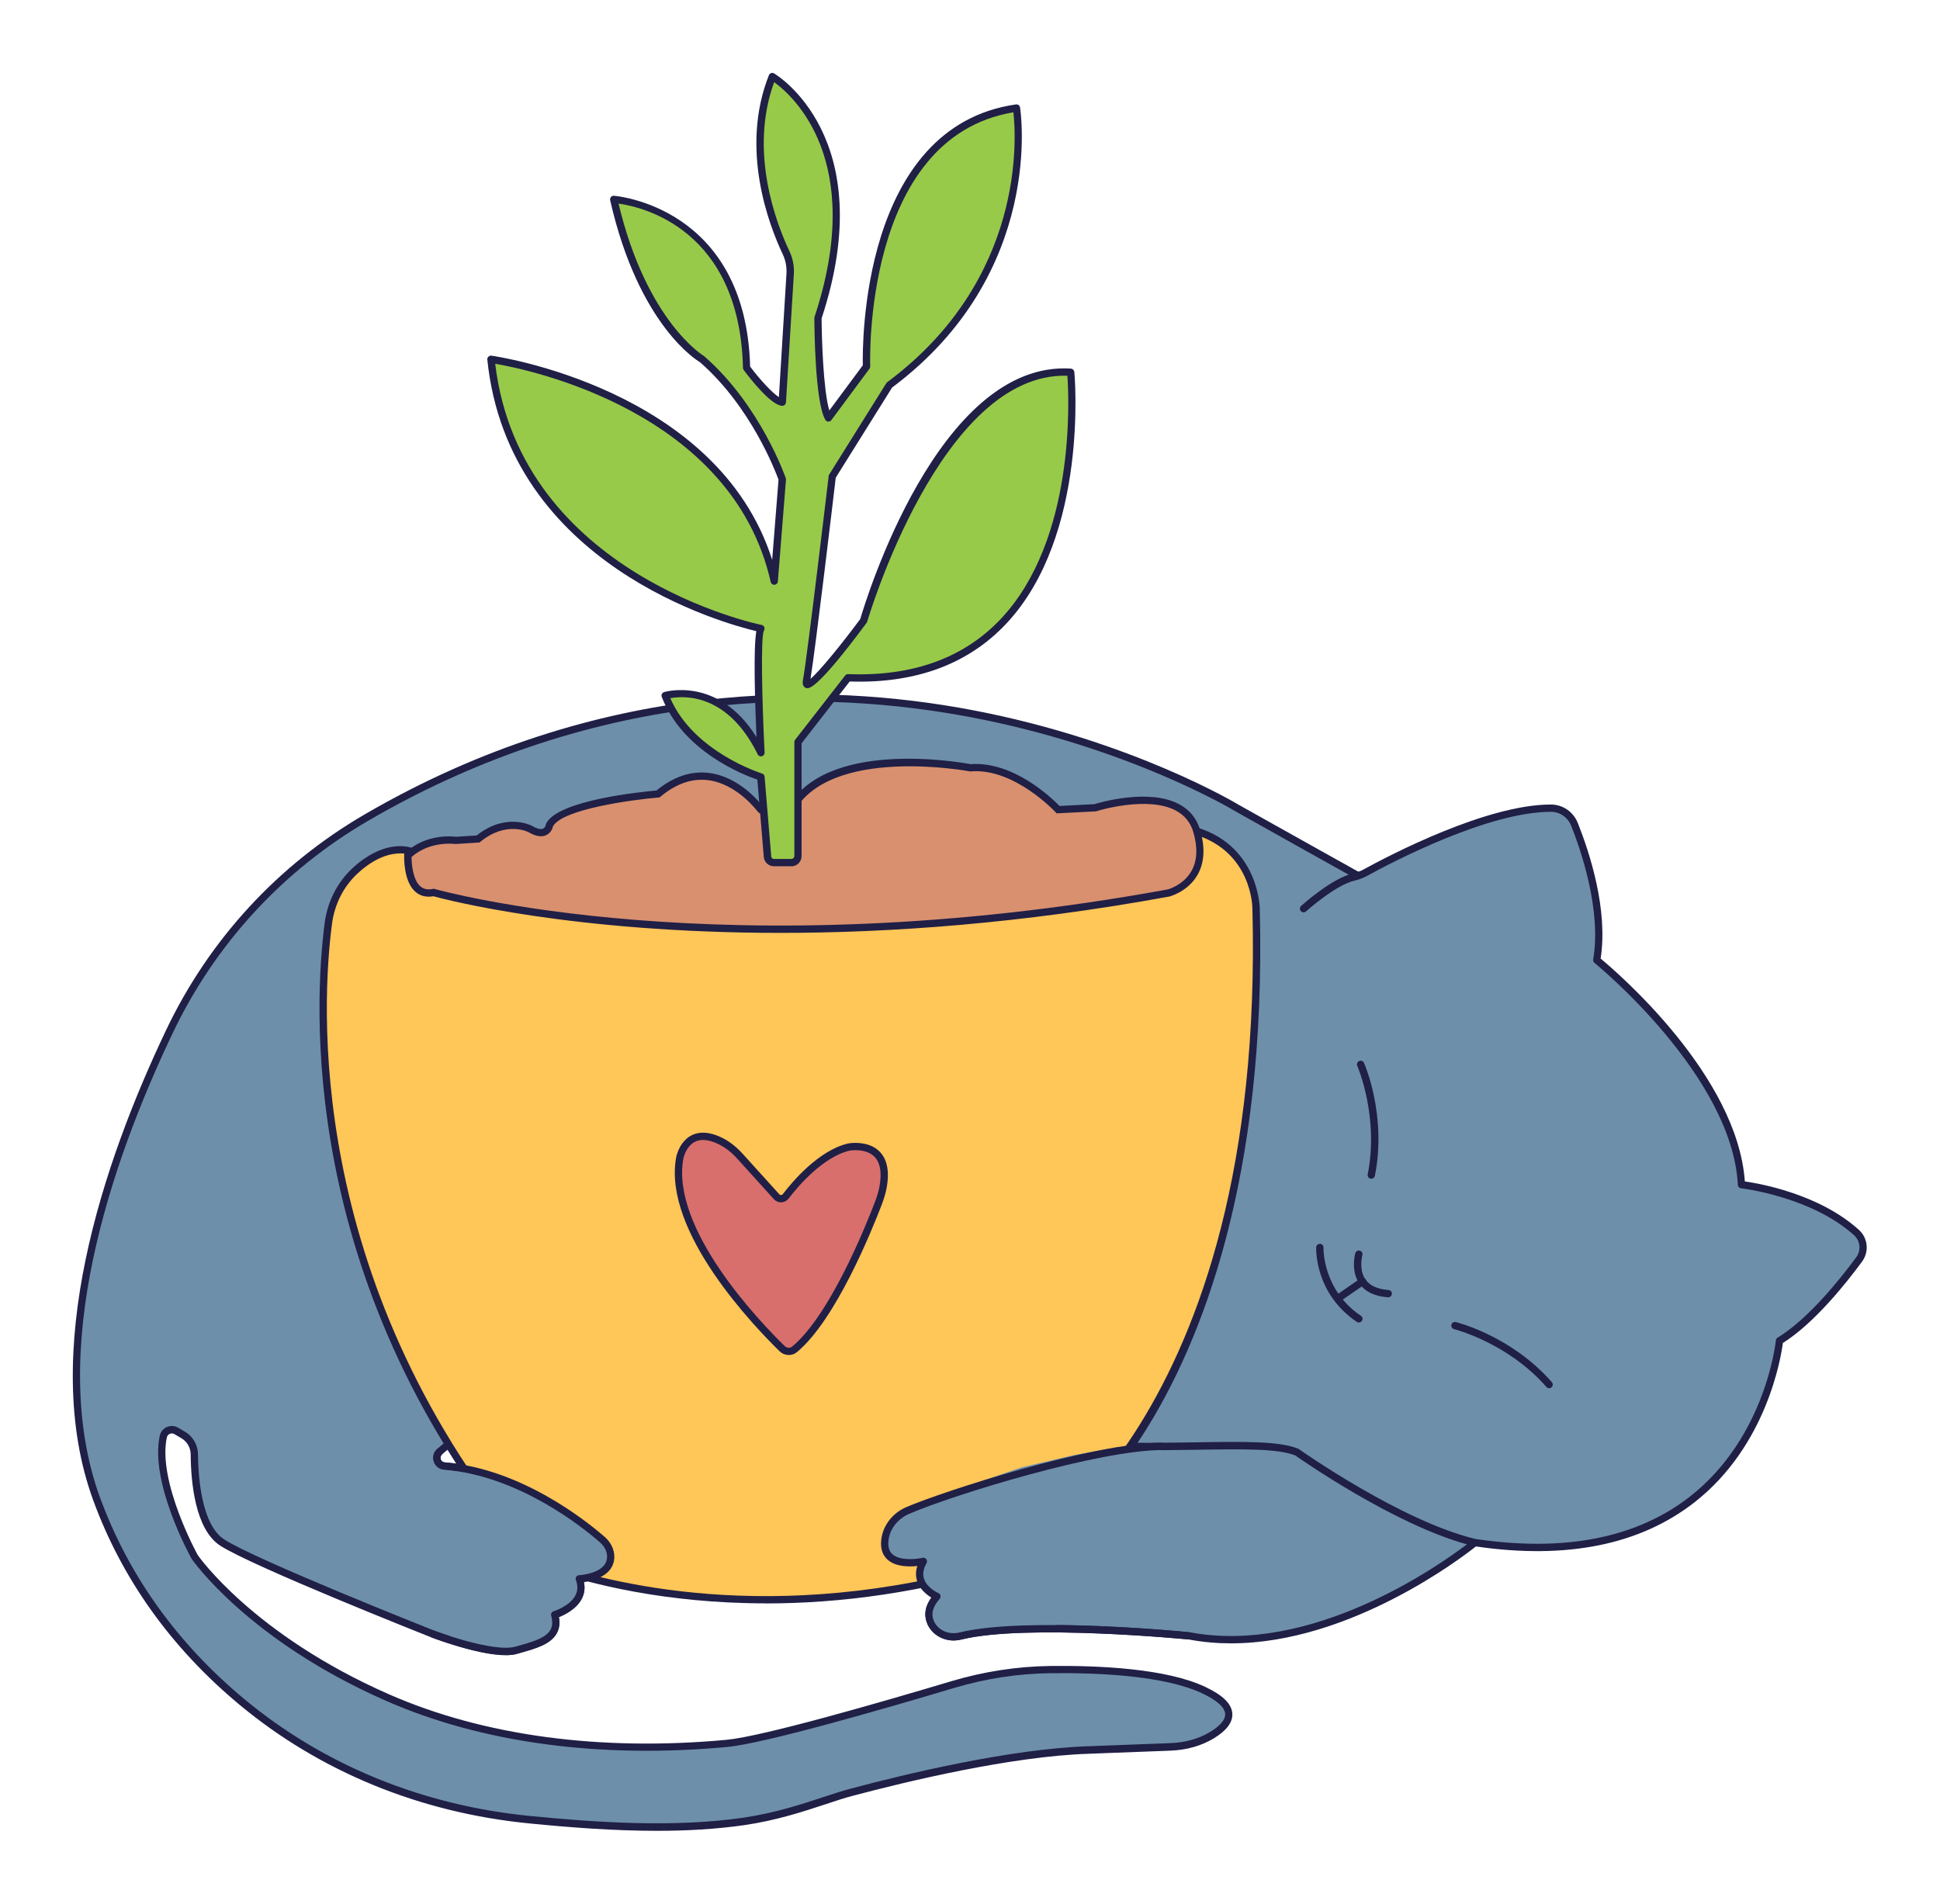
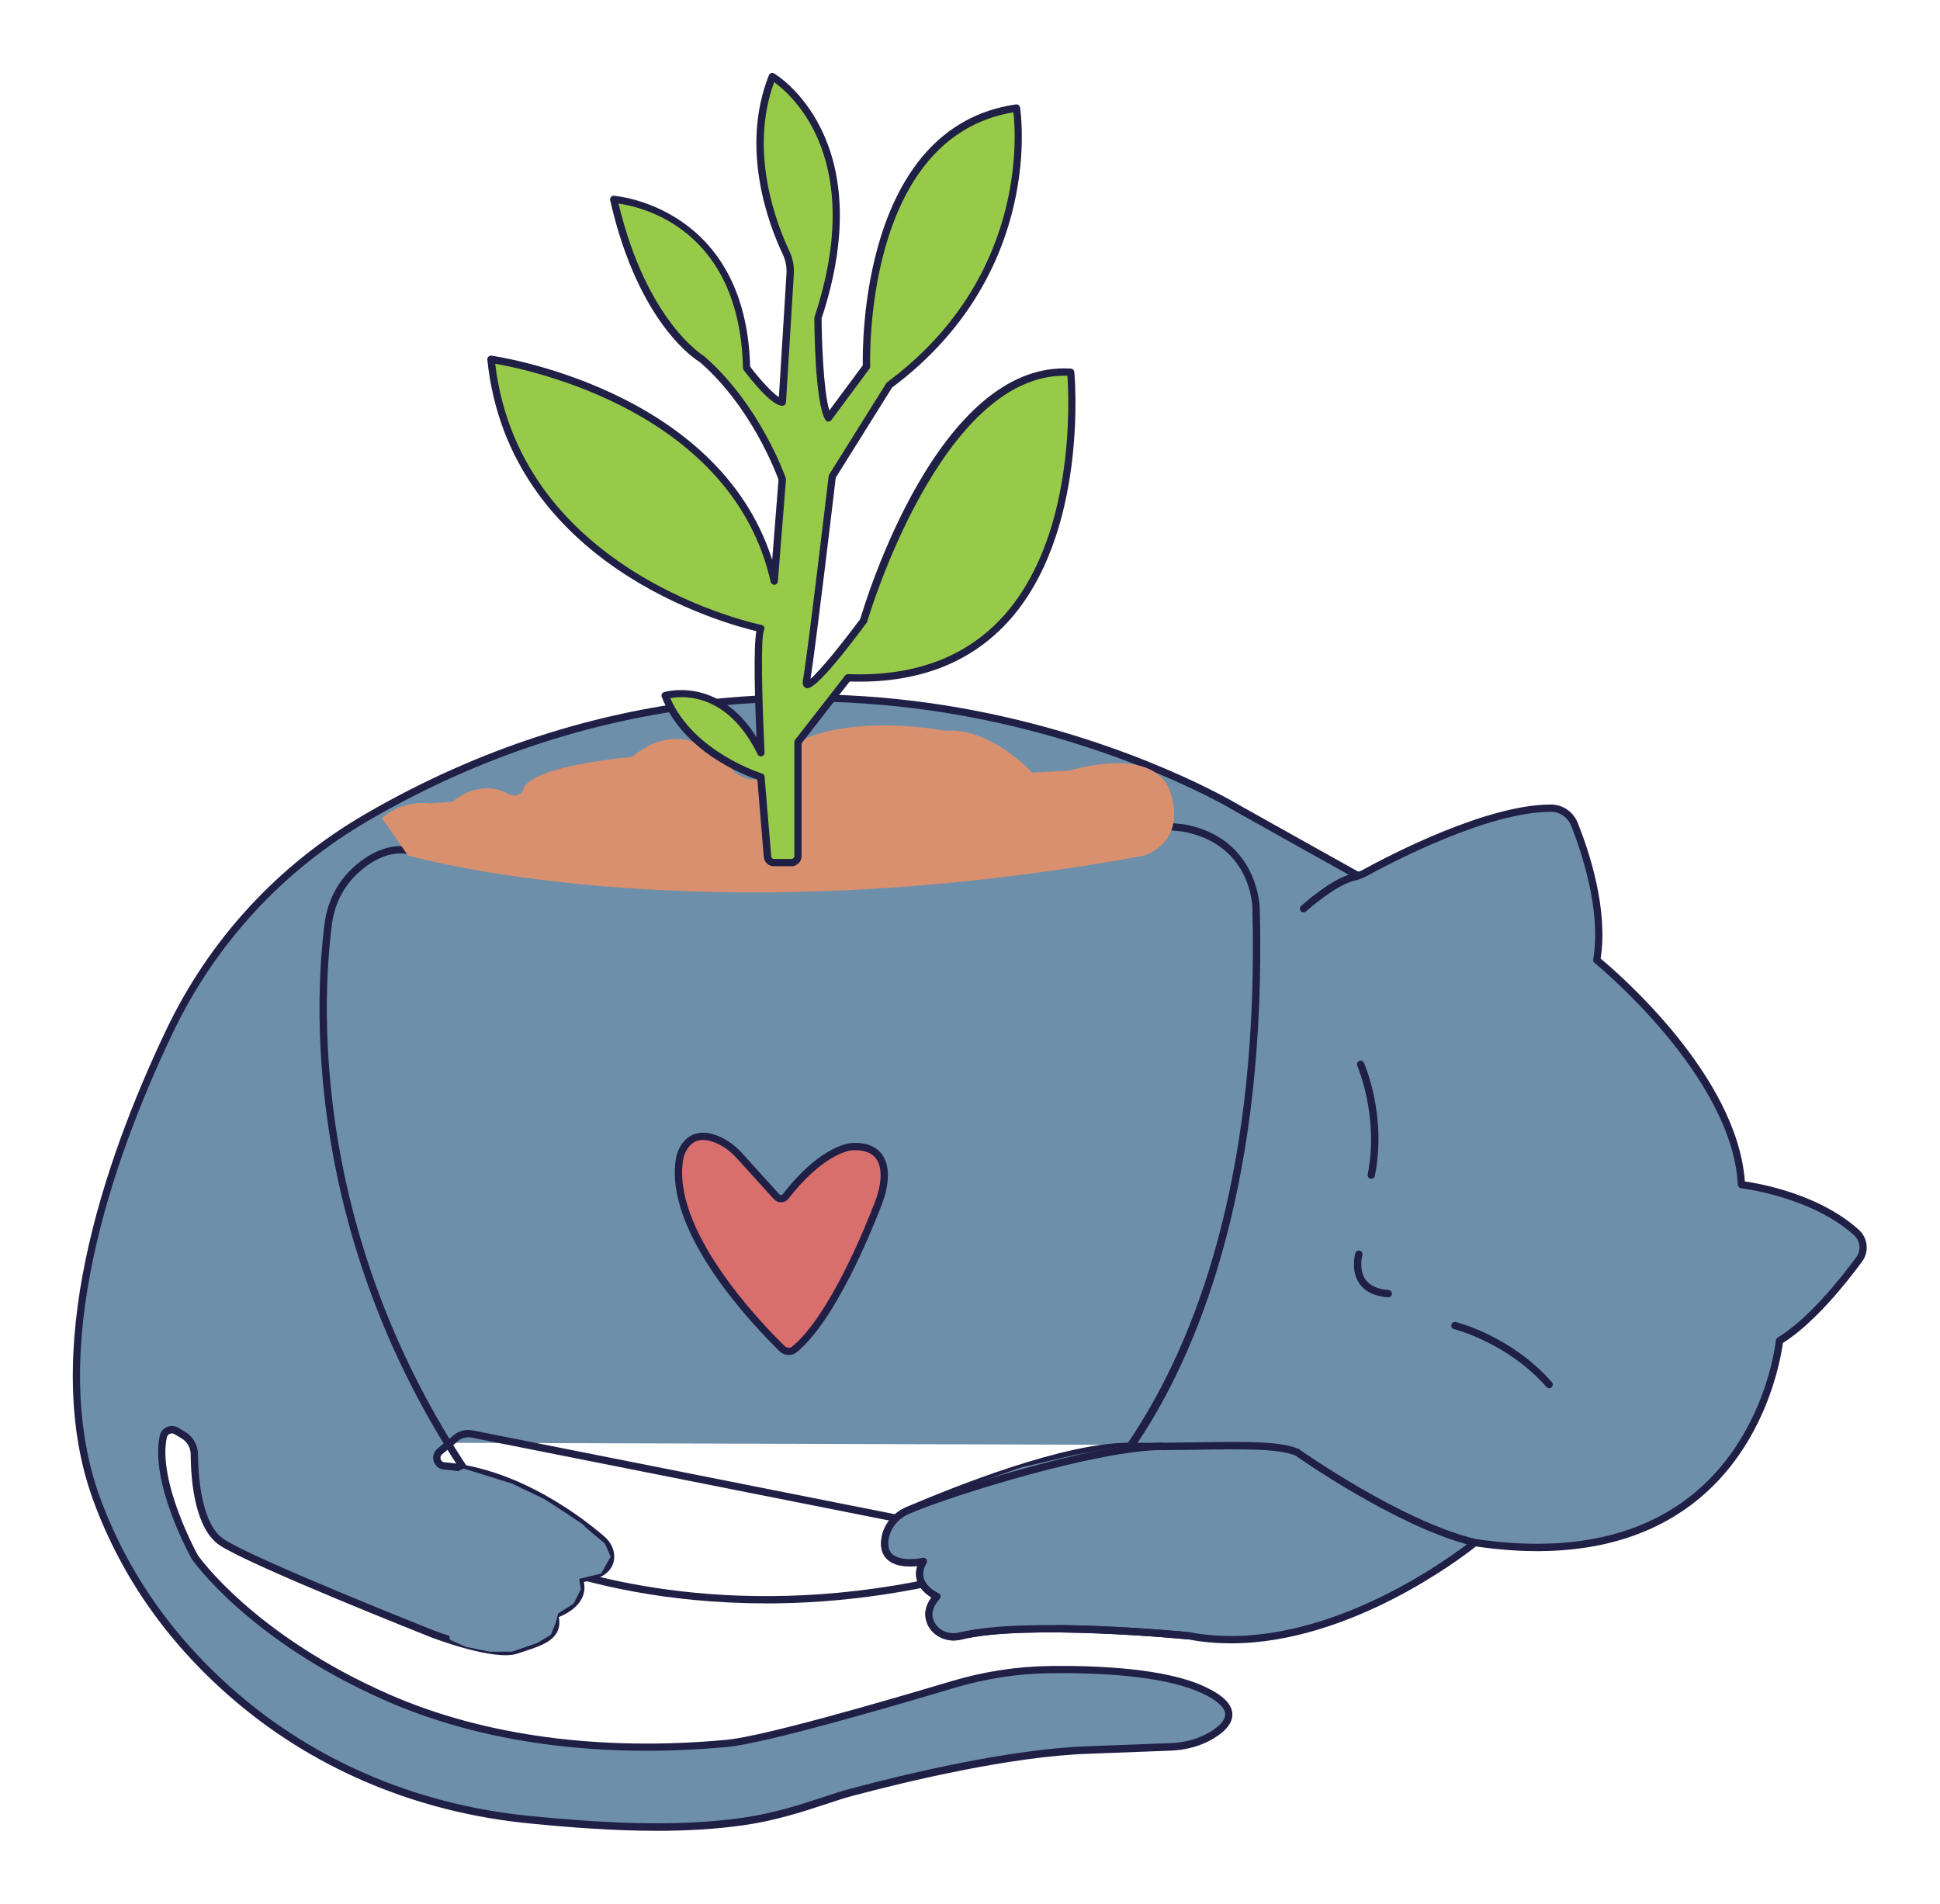
<svg xmlns="http://www.w3.org/2000/svg" id="Calque_2" viewBox="0 0 265.81 260.89">
  <defs>
    <style>.cls-1{fill:#201f46;}.cls-2{fill:#d9906f;}.cls-3{fill:#fff;}.cls-4{fill:#ffc658;}.cls-5{fill:#d86f6c;stroke:#201f46;stroke-miterlimit:10;}.cls-6{filter:url(#drop-shadow-1);}.cls-7{fill:#6d8faa;}.cls-8{fill:#97ca49;}</style>
    <filter id="drop-shadow-1" filterUnits="userSpaceOnUse">
      <feOffset dx="7" dy="7" />
      <feGaussianBlur result="blur" stdDeviation="7" />
      <feFlood flood-color="#050533" flood-opacity=".5" />
      <feComposite in2="blur" operator="in" />
      <feComposite in="SourceGraphic" />
    </filter>
  </defs>
  <g id="valeurs">
    <g id="blanc" class="cls-6">
      <path class="cls-3" d="m261.4,161.09c-4.31-3.88-9.48-6.16-13.78-7.48-3.52-11.42-12.31-21.13-18.05-26.53-.18-6.72-2.17-13.24-4.06-17.98-2.14-5.37-7.23-8.84-13-8.85-8.54,0-18.91,4.26-26.18,7.89-3.8-2.12-8.94-4.99-11.54-6.46-1.53-.91-11.92-6.88-27.87-11.39,12.52-15.54,10.34-39.28,10.23-40.33-.51-5.14-4.63-9.1-9.78-9.43-.52-.03-1.05-.05-1.56-.05-.22,0-.44,0-.67,0,5.06-10.9,5.49-21.51,4.48-27.44-.86-5.06-5.21-8.74-10.35-8.74h-.78s-.7.11-.7.11c-6.49.93-12.14,3.71-16.7,8.12-2.91-5.63-6.89-9.34-10.08-11.16-1.58-.9-3.37-1.37-5.19-1.37-1.2,0-2.39.2-3.48.59-2.87,1.01-5.16,3.21-6.28,6.03-1.7,4.28-2.37,8.55-2.41,12.56-3.47-1.52-6.67-2.19-8.84-2.33l-.37-.02h-.34c-3.08,0-5.99,1.34-7.98,3.68-2.14,2.5-2.98,5.92-2.25,9.14.97,4.28,2.19,7.97,3.53,11.13-4.86-1.41-8.29-1.9-8.73-1.95l-.77-.09h-.61c-2.74,0-5.33,1.05-7.33,2.97-2.31,2.25-3.45,5.39-3.12,8.61,1.85,17.84,12.64,30.32,25.2,37.97-12.88,2.91-25.32,7.83-37.08,14.68-13.65,7.94-24.45,19.68-31.23,33.95-9.46,19.89-18.93,48.55-10.34,72.08,4.56,12.5,12.31,23.36,23.03,32.28,12.59,10.48,28.22,16.9,45.2,18.56,5.03.49,11.67,1.05,18.41,1.05,4.93,0,9.33-.29,13.43-.88,5.27-.77,9.65-2.21,12.86-3.27,1.1-.36,2.23-.74,3.03-.95,12.15-3.24,23.15-5.23,30.22-5.46l11.3-.43c3.84-.15,7.52-1.22,10.63-3.1,7.02-4.24,7.5-10.13,7.37-12.46,0-.08,0-.16-.01-.24,11.34-2.41,21-8.2,26.17-11.78,1.92.17,3.81.25,5.63.25h0c10.94,0,20.28-2.98,27.76-8.84,9.59-7.52,13.46-17.93,14.97-23.99,3.91-3.33,7.39-7.57,9.84-10.91,4.07-5.53,3.29-13.15-1.81-17.74Z" />
    </g>
    <g id="Calque_16">
      <path class="cls-7" d="m45.69,114.73l10.58-6.19,10.47-4.77,11.62-3.96,9.5-2.27,12.46-1.72,15.07-.4,9.66.93,7.75,1.21,11.99,2.85,9.43,3.11,9.62,4.07,8.33,4.47,10.64,5.95,1.84,1.02c.96.53,2.12.55,3.1.04l3.71-1.94,6.66-2.99,7.1-2.44,5.75-1.15,2.16.06,1.86,1.01,2,4.59,1.74,7.22.34,3.74v3.15l-.27,1.04,4.52,4.12,4.99,5.37,3.09,3.93,3.37,5.27,2.3,4.95,1.26,4.59.29,2.55,1.69.27,4.36,1.09,3.04,1.11,3.16,1.56,3.5,2.51.92,1.06v1.92l-1.29,1.73-3.46,4.2-4.53,4.39-2.17,1.55-.75,3.9-1.75,5.18-2.85,5.4-3.55,4.5-3.39,3.02-3.85,2.45-4.39,1.9-7.07,1.62-8.29.27-5.85-.59-2.74,2.05-6.98,4.35-8.87,4.06-8.73,2.34-5.1.51-4.98-.26-3.93-.47-12.11-.71-12.34.2-4.73.72,7.63-10.45,12.02-10.65,3.66-4.87-93.47-.28-1.43,1.3.26,1.4,2.4.78s.74-.39.89-.17,1.92,24.57,1.92,24.57l-3.07-.83-5.22-1.9-10.23-3.89-6.66-3.1-8.13-3.74-2.65-1.77-1.83-3.43-.82-4.02-.22-3.27v-2.09l-1.92-1.33-1.6-.42-.75.86-.47,2.72,1.24,5.3,3.13,7.74,2.41,3.21,4.1,4.06,6.18,4.87,5.74,3.65,8.43,4.24,5.12,2.01,5.81,1.77,6.46,1.43,7.42,1.04,8.27.5,10.3-.25,4.39-.43,12.66-3.01,12.57-3.56,5.86-1.71,4.74-1.02,6.8-.62,7.64.14,4.63.4,5.74,1.06,4.55,1.81,2.22,2.31-.51,1.83-2,1.58-3.55,1.26-4.56.3-7.56.29-3.67.18-9.92,1.25-10.28,2.04-10.33,2.57-5.28,1.7s-4.63,1.3-4.83,1.34-8,1.51-8,1.51l-13.11-.11-1.7-.08-10.39-.81-7-1.01-7.83-1.94-7.16-2.6-5.19-2.44-6.31-3.71-7.93-6.12-4.74-4.64-3.58-4.2-4.94-7.28s-2.47-4.69-2.58-4.92-4.04-12.2-4.04-12.2l-.73-6.09-.11-6.4.7-6.99,1.38-7.65,1.47-5.83,1.45-4.8,2.53-7.14,1.93-4.79,2.32-5.27,2.56-5.19,4-6.47,4.19-5.38,4.18-4.43,5.51-4.78,2.98-2.19Z" />
    </g>
    <g id="Calque_12">
      <path class="cls-1" d="m168.69,225.2c-1.93,0-3.87-.16-5.81-.53-.18-.02-22.27-2.18-31.16.01-1.89.47-3.83-.39-4.61-2.05-.4-.86-.61-2.17.52-3.71-.62-.38-1.57-1.11-1.95-2.23-.22-.67-.22-1.37.02-2.09-1.11.12-2.95.13-4.06-.85-.71-.63-1.01-1.53-.89-2.7.2-1.96,1.52-3.69,3.44-4.52,6.22-2.68,21.71-8.93,30.71-8.82,3.31.03,6.37-.02,9.08-.06,6.58-.1,11.33-.17,13.9.88.04.01.07.03.1.06.14.1,13.98,9.87,24.2,12.31,12.25,1.82,22.14-.15,29.4-5.84,10.38-8.13,11.73-21.24,11.74-21.37.01-.16.1-.3.24-.38,4.2-2.56,8.55-8,10.77-11.01.7-.95.57-2.25-.31-3.04-5.88-5.3-15.38-6.41-15.47-6.42-.24-.03-.43-.23-.44-.47-.76-14.99-19.45-30.27-19.64-30.42-.14-.11-.21-.29-.18-.47,1.16-6.79-1.72-15.06-3.01-18.31-.47-1.17-1.55-1.92-2.77-1.92h-.02c-8.51,0-21.46,6.73-25.22,8.8-.5.27-1.05.48-1.65.62-2.67.62-6.63,4.19-6.67,4.22-.2.19-.52.17-.71-.03-.19-.2-.17-.52.03-.71.17-.15,4.19-3.78,7.11-4.46.51-.12.98-.29,1.4-.52,3.82-2.09,16.95-8.92,25.7-8.92h.02c1.63,0,3.08,1,3.69,2.55,1.62,4.07,4.16,11.84,3.12,18.56,2.24,1.86,18.72,15.98,19.76,30.54,1.96.28,10.14,1.69,15.61,6.62,1.26,1.13,1.45,3.01.44,4.38-2.22,3.02-6.56,8.45-10.84,11.14-.25,1.9-2.17,14.04-12.08,21.81-7.45,5.84-17.53,7.89-29.98,6.07-1.81,1.44-17.2,13.28-33.55,13.28Zm-24.79-2.51c9.02,0,18.52.93,19.12.99,16.75,3.16,34.12-9.12,37.97-12.05-9.97-2.74-22.63-11.55-23.52-12.18-2.4-.95-7.04-.88-13.46-.78-2.71.04-5.79.08-9.1.06-.05,0-.11,0-.16,0-9.13,0-25.37,6.68-30.15,8.74-1.59.69-2.68,2.1-2.84,3.7-.08.83.1,1.44.56,1.85,1.04.92,3.33.66,4.12.48.19-.05.4.03.51.19.12.16.13.37.03.55-.45.78-.56,1.5-.35,2.15.42,1.26,1.95,1.93,1.97,1.93.15.06.26.19.29.35s0,.32-.11.44c-.98,1.1-1.23,2.12-.76,3.11.58,1.23,2.03,1.85,3.47,1.5,3.11-.77,7.7-1.02,12.42-1.02Z" />
      <path class="cls-1" d="m90,250.89c-5.99,0-11.98-.47-17.44-1.01-14.98-1.46-28.73-7.1-39.77-16.29-9.34-7.78-16.08-17.21-20.03-28.03-7.4-20.28,1.34-46.19,9.98-64.36,5.91-12.44,15.33-22.67,27.23-29.6,32.26-18.77,63.11-18.12,83.31-14.28,21.88,4.17,36.34,12.9,36.48,12.99,4.33,2.44,16.33,9.13,16.38,9.16.24.13.33.44.2.68-.13.24-.44.33-.68.2-.31-.17-12.36-6.89-16.41-9.18-.16-.1-14.49-8.75-36.2-12.88-20.02-3.81-50.6-4.44-82.58,14.17-11.72,6.82-21,16.91-26.83,29.16-8.56,17.99-17.23,43.63-9.94,63.58,3.89,10.65,10.53,19.94,19.73,27.6,10.88,9.06,24.45,14.62,39.23,16.06,9.1.89,19.69,1.61,29.19.23,4.32-.63,8.02-1.85,10.99-2.83,1.31-.43,2.55-.84,3.65-1.13,7.6-2.03,21.94-5.48,32.64-5.83l11.3-.43c1.99-.08,3.84-.6,5.36-1.52.98-.59,2.13-1.5,2.08-2.47-.05-.91-1.14-1.89-3.15-2.83-5.16-2.43-14.15-2.84-20.78-2.76-4.46.05-8.93.74-13.3,2.05-9.4,2.81-25.92,7.59-31.01,8.06-17.45,1.62-33.59-.56-46.68-6.3-18.96-8.31-26.62-19.37-26.69-19.48-.26-.46-5.75-10.46-4.37-16.87.12-.54.47-.97.97-1.19.5-.22,1.08-.19,1.55.09l.94.55c1.09.64,1.77,1.83,1.78,3.1.02,2.82.41,9.6,3.59,11.66,4.34,2.81,28.49,12.38,28.74,12.48,2.31.89,8.81,3.02,11.13,2.21.36-.12.71-.24,1.07-.36,2.89-.95,4.5-1.59,3.85-3.9-.07-.26.08-.54.34-.61.02,0,2.25-.7,3-2.21.31-.63.33-1.3.05-2.06-.06-.15-.04-.32.05-.45.09-.13.23-.22.39-.22.04,0,3.83-.21,3.83-2.54,0-.7-.36-1.42-.98-1.96-2.43-2.13-11.16-9.13-21.35-9.96-.67-.05-1.21-.49-1.41-1.12-.2-.64,0-1.31.51-1.74l2.2-1.83c.74-.62,1.7-.86,2.65-.67l58.11,11.54c.27.05.45.32.39.59-.05.27-.32.45-.59.39l-58.11-11.54c-.65-.13-1.31.04-1.81.46l-2.2,1.83c-.3.25-.23.58-.2.67.03.09.16.4.54.43,10.49.85,19.43,8.03,21.92,10.2.84.73,1.32,1.72,1.32,2.71,0,2.6-2.86,3.29-4.16,3.48.17.79.08,1.55-.27,2.25-.72,1.45-2.37,2.25-3.16,2.56.56,2.97-2.18,3.87-4.61,4.66-.35.11-.7.23-1.05.35-3.14,1.09-11.47-2.09-11.82-2.22-1-.4-24.49-9.71-28.92-12.57-3.45-2.24-4.02-8.79-4.04-12.49,0-.92-.5-1.78-1.29-2.24l-.94-.55c-.2-.12-.43-.13-.64-.04-.21.09-.35.27-.4.49-1.3,6.04,4.18,16.03,4.24,16.13.05.07,7.57,10.9,26.24,19.09,12.94,5.67,28.91,7.82,46.19,6.22,5-.46,21.45-5.23,30.81-8.03,4.45-1.33,9.02-2.03,13.57-2.09,6.74-.08,15.89.35,21.22,2.86,2.44,1.15,3.65,2.35,3.72,3.69.06,1.18-.8,2.32-2.56,3.38-1.67,1.01-3.69,1.58-5.84,1.67l-11.3.43c-10.6.35-24.86,3.78-32.42,5.79-1.07.28-2.29.69-3.59,1.12-3.01.99-6.75,2.23-11.16,2.87-3.88.56-7.94.78-11.99.78Z" />
      <path class="cls-1" d="m212.27,190.24c-.14,0-.28-.06-.38-.17-5.3-6.06-12.58-7.91-12.66-7.93-.27-.07-.43-.34-.37-.6.07-.27.34-.43.6-.37.31.08,7.65,1.94,13.17,8.24.18.21.16.52-.05.71-.09.08-.21.12-.33.12Z" />
      <path class="cls-1" d="m187.89,161.52s-.06,0-.1,0c-.27-.05-.45-.32-.39-.59,1.57-7.9-1.4-14.8-1.43-14.87-.11-.25,0-.55.26-.66.25-.11.55,0,.66.26.13.29,3.13,7.25,1.49,15.47-.05.24-.26.4-.49.4Z" />
-       <path class="cls-1" d="m186.19,181.24c-.1,0-.19-.03-.28-.09-5.77-3.89-5.58-9.96-5.57-10.22.01-.28.25-.48.52-.48.28.01.49.24.48.52,0,.06-.17,5.78,5.13,9.35.23.15.29.46.13.69-.1.14-.25.22-.42.22Z" />
      <path class="cls-1" d="m190.23,177.78s-.02,0-.04,0c-1.82-.13-3.14-.76-3.92-1.87-1.24-1.77-.6-4.08-.57-4.18.08-.26.35-.42.62-.34.27.08.42.35.34.62,0,.02-.53,1.96.43,3.33.6.85,1.66,1.33,3.16,1.44.28.02.48.26.46.54-.02.26-.24.46-.5.46Z" />
-       <path class="cls-1" d="m183.51,178.3c-.16,0-.32-.08-.41-.22-.16-.23-.1-.54.13-.7l3.18-2.19c.23-.16.54-.1.7.13.16.23.1.54-.13.7l-3.18,2.19c-.09.06-.19.09-.28.09Z" />
    </g>
    <g id="Calque_10">
-       <path class="cls-4" d="m56.34,116.68s-3.37-1.39-7.73,2.69c-2.01,1.88-3.25,4.42-3.61,7.15-1.51,11.47-3.54,48.82,26.33,85.25,1.13,1.38,2.64,2.4,4.32,2.97,7.84,2.66,32.23,9.03,63.59-1,0,0,34.7-17.48,32.87-89.22,0,0,0-8.05-8.13-10.62-.4-.13-.82-.24-1.27-.34-9.39-2.09-106.37,3.11-106.37,3.11Z" />
      <path class="cls-1" d="m104.92,219.72c-13.91,0-24.25-2.75-29.44-4.5-1.8-.61-3.37-1.69-4.55-3.13-30.16-36.78-27.86-74.84-26.44-85.63.38-2.89,1.72-5.54,3.77-7.45,4.15-3.87,7.48-3.05,8.15-2.83,5.21-.28,97.12-5.16,106.41-3.1.46.1.89.22,1.31.35,8.38,2.64,8.48,11.01,8.48,11.1.95,37.17-8.08,59.55-15.83,71.78-8.42,13.3-16.96,17.71-17.32,17.89-12.93,4.14-24.64,5.53-34.54,5.53Zm-50.09-102.77c-1.28,0-3.39.46-5.88,2.79-1.88,1.75-3.11,4.18-3.46,6.85-1.41,10.69-3.69,48.39,26.22,84.86,1.06,1.29,2.48,2.27,4.1,2.82,8.78,2.97,32.53,8.83,63.27-1,.27-.14,34.32-18.19,32.52-88.73,0-.33-.11-7.73-7.78-10.15-.39-.12-.8-.23-1.22-.33-9.22-2.05-105.27,3.07-106.24,3.12h-.11s-.1-.04-.1-.04c-.05-.02-.53-.2-1.32-.2Z" />
-       <path class="cls-2" d="m55.88,117.22s-.26,5.87,3.52,5.09c0,0,39,11.36,100.7.07,0,0,5.92-1.48,3.87-8.47-2.05-6.99-13.92-3.21-13.92-3.21l-5.09.26s-5.74-6.26-12-5.74c0,0-19.64-3.78-24.76,6,0,0-1.23,1.7-3.97-.26,0,0-6.27-8.73-14.09-2.15,0,0-13.3,1.1-14.87,4.27,0,0-.29,1.9-2.64.53,0,0-3.33-1.76-7.14,1.37l-3.03.2s-3.78-.59-6.59,2.05Z" />
-       <path class="cls-1" d="m106.94,127.84c-28.6,0-45.96-4.58-47.56-5.02-.96.17-1.78-.03-2.43-.58-1.71-1.45-1.57-4.89-1.57-5.04v-.2s.16-.14.16-.14c2.79-2.63,6.43-2.26,6.95-2.19l2.82-.18c3.97-3.16,7.42-1.4,7.57-1.32.68.4,1.22.53,1.53.38.31-.14.38-.54.38-.55l.04-.14c1.59-3.22,13.15-4.36,15.12-4.53,2.31-1.9,4.73-2.71,7.18-2.41,4.19.52,7.03,4.11,7.46,4.68,2.22,1.56,3.18.37,3.22.32,5.08-9.74,23.7-6.48,25.18-6.2,5.88-.44,11.17,4.69,12.18,5.73l4.79-.25c.77-.24,7.46-2.19,11.59,0,1.45.77,2.43,1.97,2.89,3.56.71,2.41.58,4.47-.36,6.13-1.32,2.31-3.77,2.94-3.87,2.97-20.39,3.73-38.36,4.98-53.28,4.98Zm-47.51-6.05l.12.03c.39.11,39.61,11.19,100.47.06h0s2.11-.56,3.22-2.5c.8-1.41.89-3.2.27-5.34-.39-1.32-1.19-2.32-2.4-2.96-3.93-2.09-10.82.06-10.88.09l-.13.02-5.32.27-.16-.17c-.06-.06-5.66-6.07-11.59-5.58h-.07s-.07,0-.07,0c-.19-.04-19.33-3.6-24.22,5.74-.05.08-1.6,2.13-4.71-.09l-.12-.11s-2.81-3.85-6.83-4.34c-2.21-.27-4.4.49-6.53,2.28l-.12.1h-.16c-3.6.31-13.14,1.59-14.43,3.95-.06.25-.26.89-.92,1.2-.64.31-1.47.17-2.45-.41-.1-.05-3.08-1.54-6.57,1.32l-.12.1-3.25.21h-.05s-3.45-.5-6.02,1.78c0,.99.19,3.16,1.22,4.03.44.38,1,.49,1.7.34l.12-.02Z" />
+       <path class="cls-2" d="m55.88,117.22c0,0,39,11.36,100.7.07,0,0,5.92-1.48,3.87-8.47-2.05-6.99-13.92-3.21-13.92-3.21l-5.09.26s-5.74-6.26-12-5.74c0,0-19.64-3.78-24.76,6,0,0-1.23,1.7-3.97-.26,0,0-6.27-8.73-14.09-2.15,0,0-13.3,1.1-14.87,4.27,0,0-.29,1.9-2.64.53,0,0-3.33-1.76-7.14,1.37l-3.03.2s-3.78-.59-6.59,2.05Z" />
    </g>
    <g id="Calque_11">
      <path class="cls-8" d="m105.15,117.37l-.91-10.91s-9.98-3.03-13.11-11.15c0,0,8.02-2.54,13.11,7.83,0,0-.78-15.95,0-17.02,0,0-33.85-6.65-36.98-36.88,0,0,32.93,4.37,38.8,30.39l1.11-13.96s-3.33-9.78-10.96-16.43c0,0-8.22-4.7-12.13-21.91,0,0,17.68,1.15,18.2,23.09,0,0,3.52,4.7,4.89,4.7l1.08-17.61c.06-.98-.13-1.95-.55-2.84-1.7-3.58-5.88-14.13-1.9-24.16,0,0,14.48,8.22,6.26,33.07,0,0,.05,11.35,1.43,13.7l5.22-7.04s-1.37-32.28,20.54-35.41c0,0,3.79,22.19-17.41,37.96l-7.83,12.52s-2.93,24.85-3.52,27.98,7.83-8.22,7.83-8.22c0,0,10.17-35.22,28.37-34.04,0,0,4.3,43.24-30.52,41.87l-6.85,8.8v15.62c0,.5-.41.91-.91.91h-2.37c-.47,0-.87-.36-.9-.83Z" />
      <path class="cls-1" d="m108.42,118.71h-2.37c-.74,0-1.34-.55-1.4-1.29h0s-.88-10.58-.88-10.58c-1.79-.61-10.21-3.83-13.1-11.34-.05-.13-.04-.27.02-.4.06-.12.17-.22.3-.26.08-.02,7.44-2.23,12.66,6.18-.21-4.79-.44-12.17-.02-14.53-4.31-1.02-33.94-9.02-36.86-37.2-.02-.15.04-.3.15-.41.11-.11.26-.16.41-.14.32.04,30.96,4.38,38.47,27.98l.87-10.98c-.37-1.02-3.74-9.99-10.78-16.12-.26-.14-8.37-4.95-12.29-22.18-.03-.15,0-.31.11-.44.1-.12.25-.19.41-.17.18.01,18.06,1.42,18.66,23.41,1.34,1.77,3.02,3.6,3.94,4.18l1.04-16.95c.05-.89-.12-1.79-.5-2.6-1.91-4.03-5.91-14.48-1.91-24.56.05-.13.16-.24.3-.29.14-.05.29-.03.41.04.15.08,14.71,8.69,6.51,33.58.02,2.86.24,9.88,1.06,12.61l4.59-6.19c-.06-2.62-.27-32.71,20.98-35.75.27-.04.52.14.56.41.04.22,3.58,22.62-17.53,38.39l-7.72,12.35c-.23,1.97-2.78,23.49-3.46,27.57,1.25-1.05,4.24-4.72,6.82-8.2.7-2.38,10.71-35.47,28.86-34.32.24.02.44.21.47.45.02.22,2.08,22.39-9.35,34.53-5.22,5.54-12.42,8.2-21.43,7.9l-6.59,8.47v15.45c0,.78-.63,1.41-1.41,1.41Zm-2.77-1.37c.02.21.19.37.41.37h2.37c.22,0,.41-.18.41-.41v-15.62c0-.11.04-.22.11-.31l6.85-8.8c.1-.13.26-.2.41-.19,8.82.34,15.86-2.2,20.92-7.57,10.25-10.88,9.34-30.2,9.12-33.32-17.34-.53-27.33,33.36-27.43,33.7-.02.06-.04.11-.08.16-7.04,9.49-7.99,9.07-8.35,8.91-.35-.15-.48-.52-.37-1.08.58-3.08,3.49-27.7,3.52-27.94,0-.07.03-.14.07-.21l7.83-12.52c.03-.05.08-.1.13-.14,18.97-14.11,17.66-33.66,17.28-36.98-20.69,3.45-19.63,34.5-19.62,34.82,0,.11-.03.23-.1.32l-5.22,7.04c-.1.13-.25.21-.43.2-.17,0-.32-.1-.4-.25-1.42-2.4-1.5-12.77-1.5-13.95,0-.05,0-.11.03-.16,7.12-21.54-3.12-30.41-5.54-32.15-3.48,9.53.29,19.35,2.1,23.18.46.96.66,2.03.6,3.09l-1.08,17.61c-.02.26-.23.47-.5.47-1.5,0-4.43-3.75-5.29-4.9-.06-.08-.1-.18-.1-.29-.45-19.04-13.81-22.07-17.05-22.52,3.87,16.2,11.65,20.86,11.73,20.91,7.72,6.72,11.15,16.61,11.18,16.71.02.06.03.13.03.2l-1.11,13.96c-.02.25-.22.44-.46.46-.24.02-.47-.15-.52-.39-5.28-23.39-33.16-29.12-37.75-29.9,3.47,28.97,36.17,35.73,36.5,35.79.17.03.31.15.37.31.06.16.04.34-.06.48-.43.84-.27,9.23.1,16.7.01.24-.15.45-.37.51-.23.06-.47-.05-.57-.26-4.14-8.44-10.15-8.04-11.98-7.7,3.23,7.41,12.48,10.29,12.57,10.32.2.06.34.23.35.44l.91,10.91Z" />
    </g>
    <g id="Calque_13">
      <path class="cls-7" d="m63.55,201.25l6.61,2.06,4.37,2.09s5.41,3.46,5.48,3.65,2.87,2.48,2.87,2.48l.79,1.79-1.31,2.32-3,.72.22,1.44-.99,1.96-2.11,1.34-.33,1.26-.67,1.66-1.87,1.13-3.45,1.19h-3.07l-3.26-.66-2.19-.97-2.05-14.62-.65-6.78,4.6-2.06Z" />
      <polygon class="cls-7" points="159.44 198.22 152.99 198.35 147.19 199.39 139.95 201.09 127.3 205.46 123.64 207.54 121.69 209.83 121.24 211.26 121.95 213.15 124.17 214 126.38 214 125.8 215.3 126.85 217.65 128.4 218.76 127.49 220.2 127.56 222.42 128.93 223.85 131.6 224.19 136.88 223.26 144.25 223.34 159.44 198.22" />
    </g>
    <g id="Calque_15">
      <path class="cls-1" d="m130.68,224.81c-1.53,0-2.94-.82-3.58-2.18-.4-.86-.61-2.17.52-3.71-.62-.38-1.57-1.11-1.95-2.23-.22-.67-.22-1.37.02-2.09-1.11.12-2.95.13-4.06-.85-.71-.63-1.01-1.53-.89-2.7.2-1.96,1.52-3.69,3.44-4.52,5.14-2.21,25.66-8.82,35.07-8.82.06,0,.11,0,.17,0v1c-8.69-.07-28.73,6.11-34.85,8.74-1.59.69-2.68,2.1-2.84,3.7-.08.83.1,1.44.56,1.85,1.04.92,3.33.66,4.12.48.19-.05.4.03.51.19.12.16.13.37.03.55-.45.78-.56,1.5-.34,2.16.43,1.27,1.95,1.92,1.96,1.93.15.06.26.19.29.35s0,.32-.11.44c-.98,1.1-1.23,2.12-.76,3.11.58,1.23,2.03,1.85,3.47,1.5,9.06-2.23,30.63-.12,31.54-.03l-.1.99c-.22-.02-22.31-2.18-31.2,0-.35.09-.69.13-1.03.13Z" />
-       <path class="cls-1" d="m69.31,226.79c-3.82,0-9.91-2.3-10.21-2.41l.36-.93c.08.03,8.1,3.06,11.17,2.2l.3-.08c1.89-.53,3.84-1.07,4.49-2.22.29-.51.32-1.15.1-1.94-.07-.26.08-.54.34-.61.02,0,2.25-.7,3-2.21.31-.63.33-1.3.05-2.06-.06-.15-.04-.32.05-.45.09-.13.23-.22.39-.22.04,0,3.83-.21,3.83-2.54,0-.7-.36-1.42-.98-1.96-2.43-2.13-11.16-9.13-21.35-9.96-.67-.05-1.21-.49-1.41-1.12-.2-.64,0-1.31.51-1.74l.64.77c-.3.25-.23.58-.2.67.03.09.16.4.54.43,10.49.85,19.43,8.03,21.92,10.2.84.73,1.32,1.72,1.32,2.71,0,2.6-2.86,3.29-4.16,3.48.17.79.08,1.55-.27,2.25-.72,1.45-2.37,2.25-3.16,2.56.16.86.06,1.61-.3,2.25-.85,1.51-2.91,2.08-5.09,2.69l-.3.08c-.45.13-.99.18-1.58.18Z" />
    </g>
    <path class="cls-5" d="m108.9,184.89c-.51.43-1.26.39-1.74-.08-3.34-3.26-15.85-16.22-14.02-26.15,0,0,.83-4.36,5.22-2.46,1.16.5,2.17,1.3,3.02,2.24l5.03,5.56c.34.37.93.35,1.24-.05,1.33-1.74,4.81-5.84,8.64-6.76,0,0,5.85-1.11,4.72,5.4-.14.82-.4,1.62-.7,2.4-1.36,3.55-6.24,15.58-11.41,19.89Z" />
  </g>
</svg>